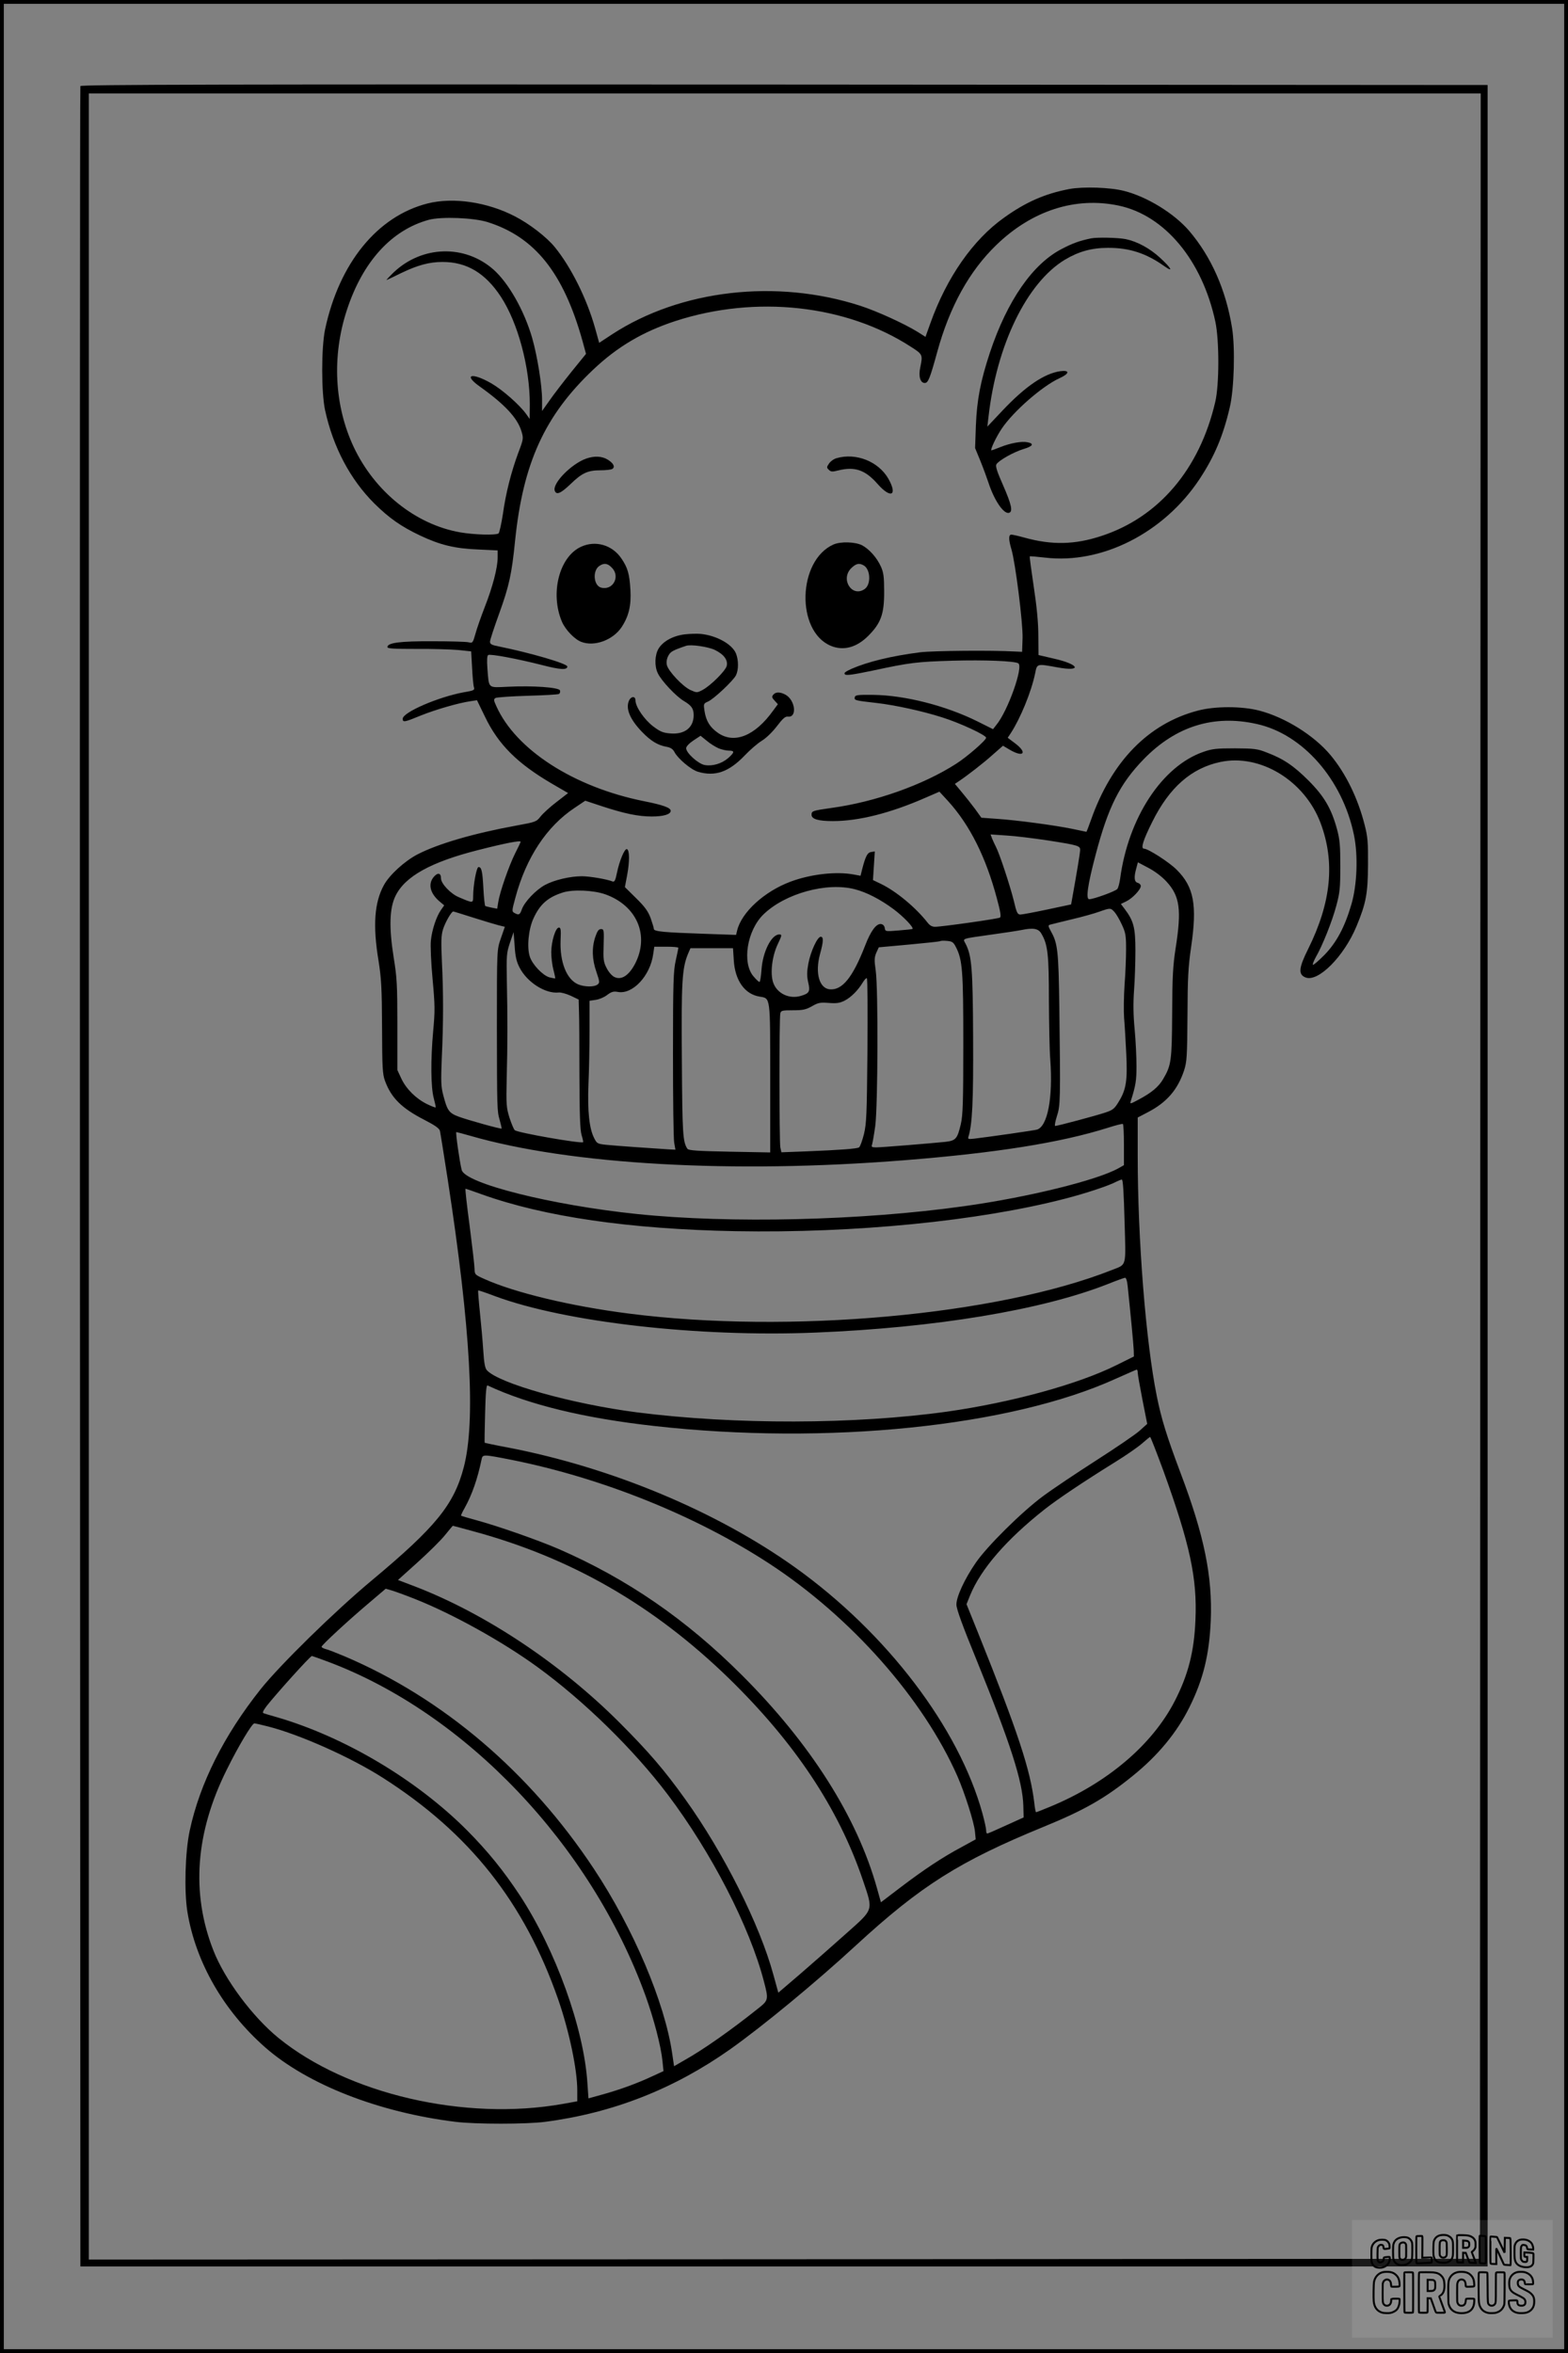
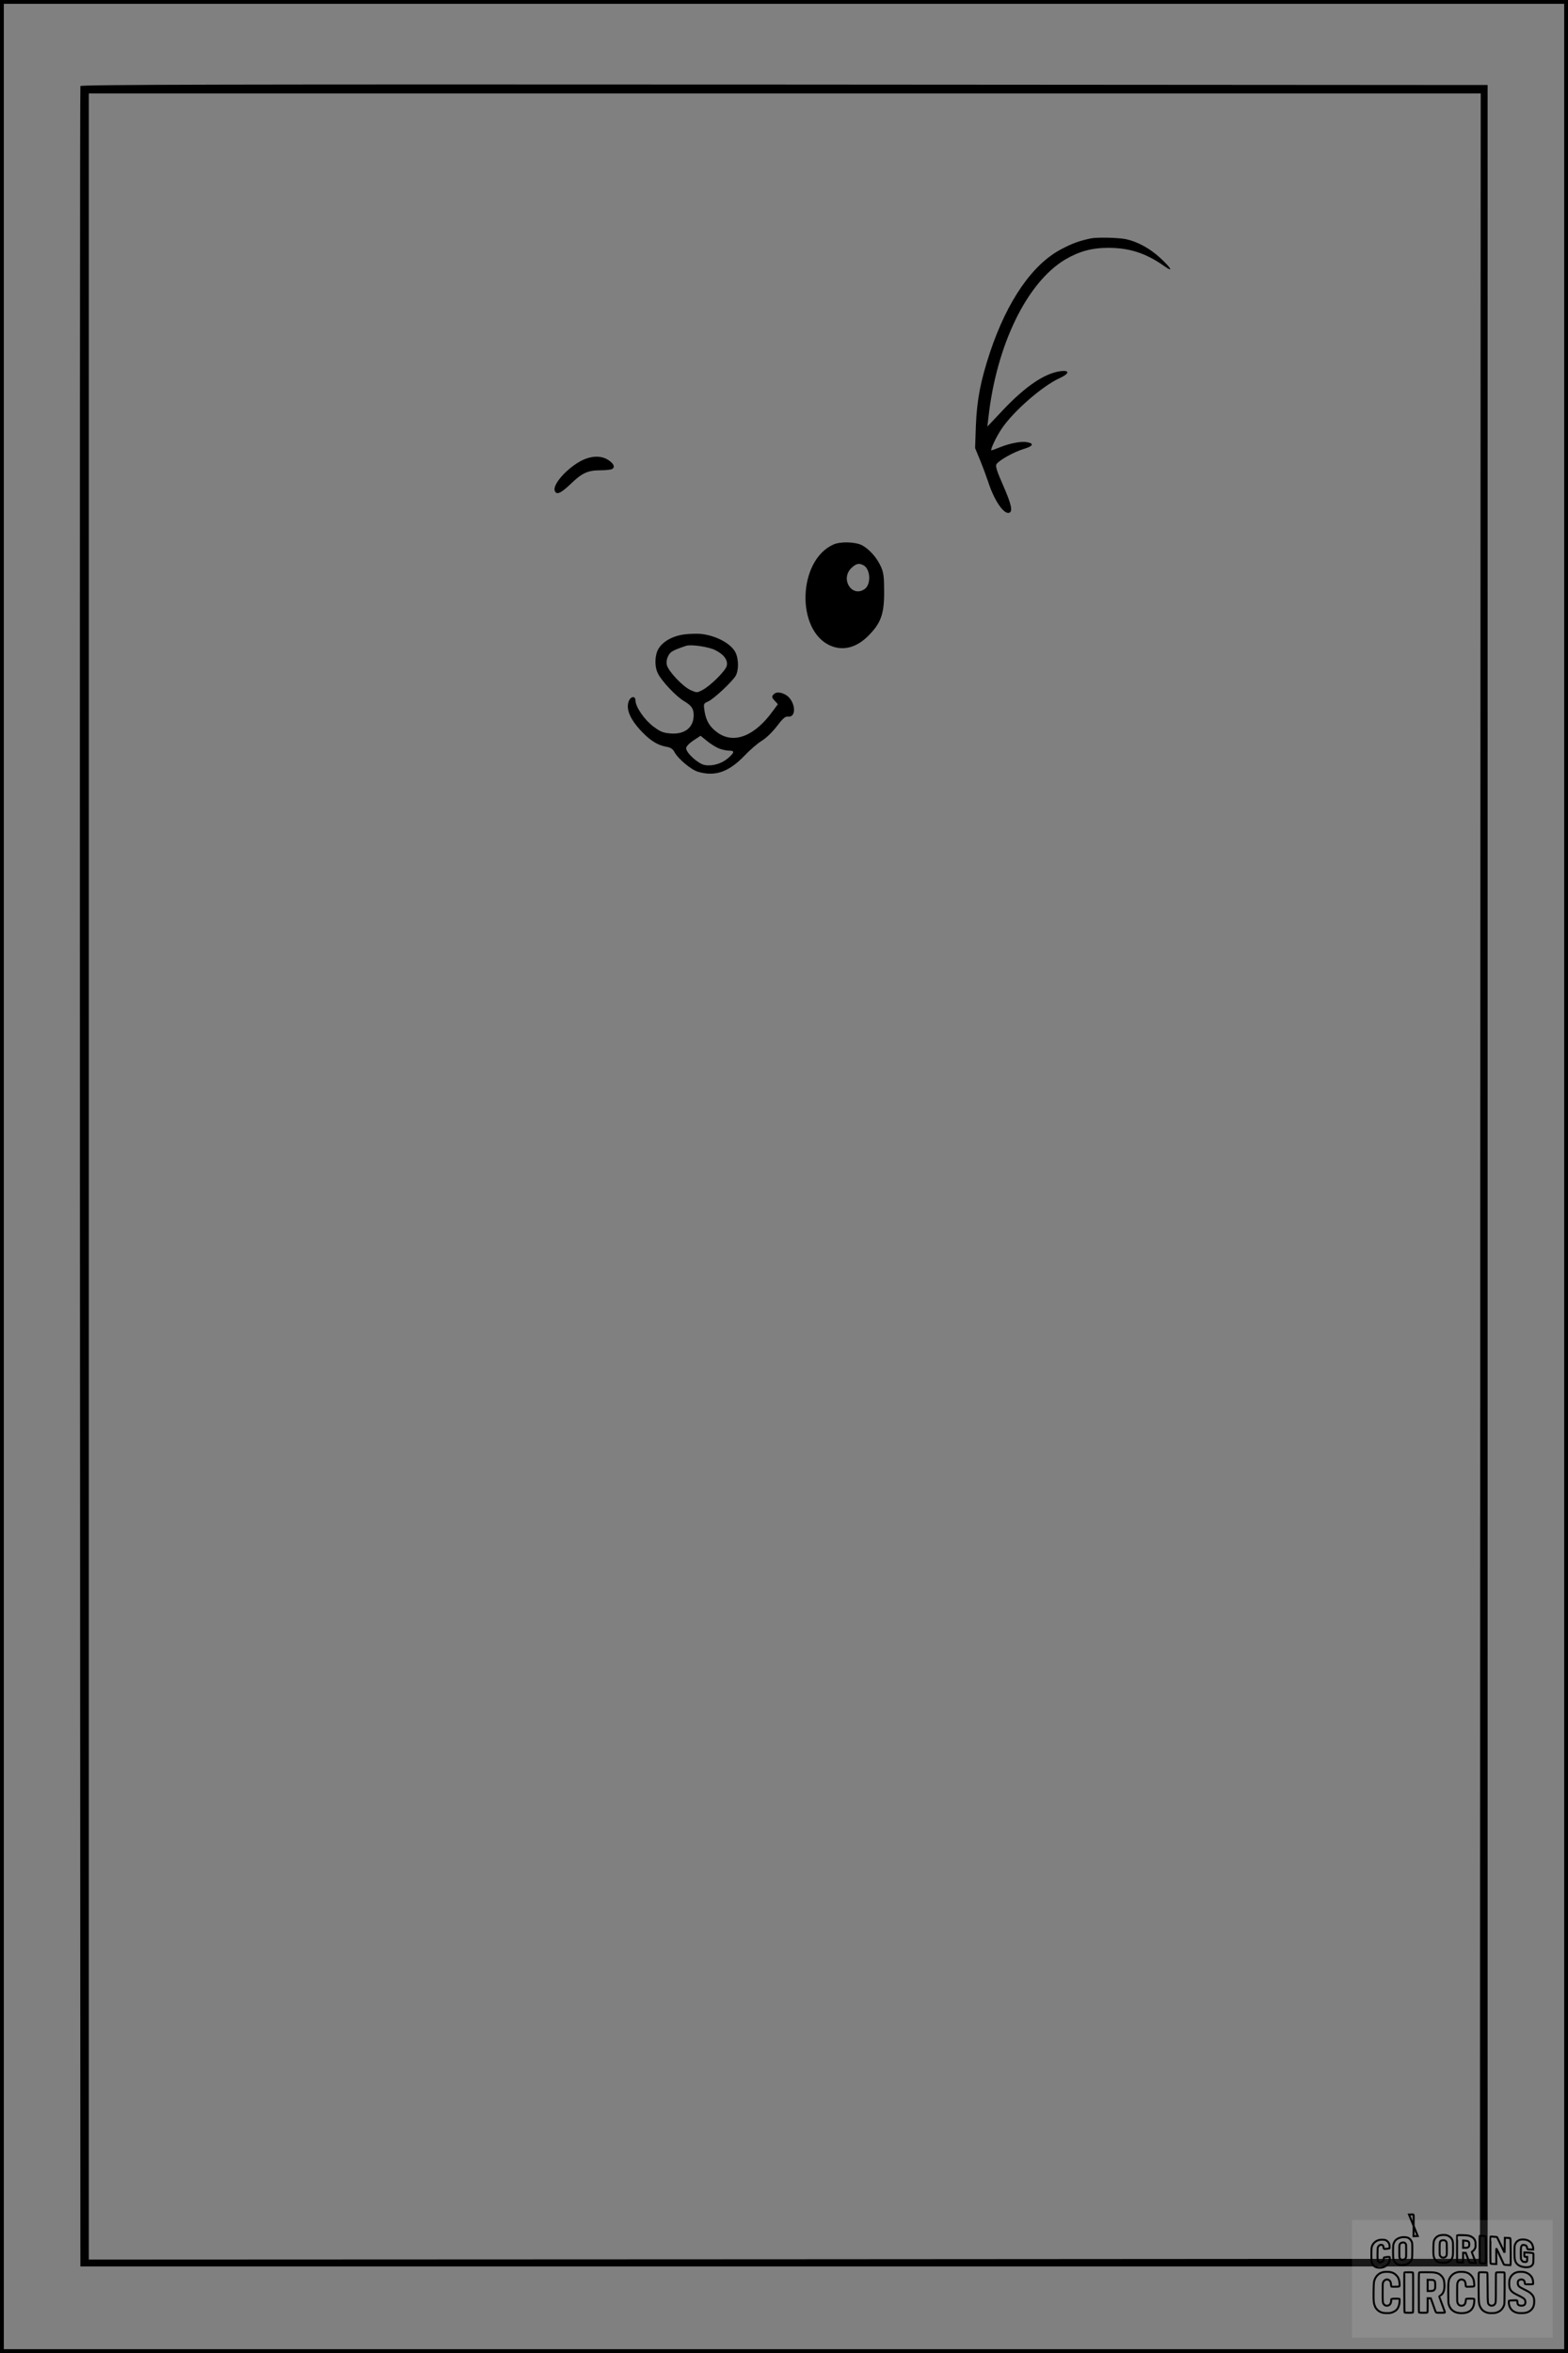
<svg xmlns="http://www.w3.org/2000/svg" version="1.0" width="1024pt" height="1536pt" viewBox="0 0 1024 1536" preserveAspectRatio="xMidYMid meet">
  <rect x="0" y="0" width="1024" height="1536" fill="#808080" stroke="none" />
  <g transform="translate(0.00 0.00) scale(1)">
    <g transform="translate(0,1536) scale(0.1,-0.1)" fill="#000000" stroke="none">
      <path d="M525 14798 c-3 -7 -4 -3212 -3 -7123 l3 -7110 4595 0 4595 0 0 7120 0 7120 -4593 3 c-3669 2 -4594 0 -4597 -10z m9142 -7115 l-2 -7068 -4542 -3 -4543 -2 0 7070 0 7070 4545 0 4545 0 -3 -7067z" />
-       <path d="M6983 14126 c-158 -30 -284 -85 -426 -187 -203 -144 -374 -390 -480 -686 l-33 -92 -49 31 c-87 54 -266 136 -377 172 -548 177 -1173 105 -1620 -186 l-85 -56 -27 97 c-54 192 -157 398 -263 528 -53 65 -164 151 -259 200 -180 94 -404 127 -571 85 -329 -83 -578 -390 -670 -822 -25 -120 -25 -412 0 -528 53 -242 164 -451 321 -608 96 -95 175 -151 300 -210 131 -62 227 -85 379 -91 l127 -6 0 -46 c0 -67 -33 -193 -84 -323 -24 -62 -52 -141 -61 -175 -17 -60 -19 -62 -44 -56 -14 4 -120 7 -236 7 -213 1 -295 -10 -295 -38 0 -10 41 -12 188 -12 103 1 226 -3 273 -7 l86 -9 6 -106 c3 -59 8 -116 12 -128 6 -19 0 -22 -66 -33 -168 -31 -399 -131 -399 -173 0 -25 11 -23 120 22 95 38 246 82 325 93 l40 6 52 -107 c87 -182 212 -306 438 -438 l105 -61 -75 -58 c-41 -31 -88 -74 -104 -94 -28 -36 -33 -37 -158 -60 -280 -51 -513 -119 -648 -189 -85 -45 -182 -134 -218 -200 -62 -113 -73 -264 -35 -493 18 -114 22 -178 23 -434 1 -264 3 -306 19 -350 41 -112 109 -179 257 -255 70 -36 98 -56 102 -72 3 -13 26 -156 51 -318 150 -976 183 -1578 105 -1877 -64 -245 -182 -390 -599 -738 -244 -203 -601 -553 -728 -712 -240 -302 -397 -615 -463 -923 -30 -140 -37 -395 -15 -531 54 -328 236 -645 508 -884 276 -242 740 -424 1243 -486 129 -16 463 -16 585 0 444 58 842 215 1209 474 213 151 562 439 821 678 424 390 676 549 1228 775 264 108 399 185 579 331 165 133 289 283 371 449 90 181 129 341 139 564 12 290 -43 557 -197 964 -91 242 -125 352 -155 500 -72 356 -125 1022 -125 1571 l0 250 65 34 c124 64 196 147 238 274 18 56 20 90 22 357 1 249 5 319 24 450 40 273 18 391 -95 503 -49 49 -186 137 -213 137 -23 0 -6 55 54 175 111 224 255 351 445 391 260 55 550 -122 654 -398 96 -256 70 -519 -81 -823 -62 -124 -66 -167 -16 -186 82 -31 250 137 332 335 62 149 74 213 75 401 1 146 -2 183 -22 260 -44 174 -123 336 -223 456 -108 129 -296 246 -464 290 -115 30 -291 30 -403 0 -321 -84 -562 -330 -697 -713 -15 -43 -29 -78 -30 -78 -1 0 -44 9 -96 20 -113 23 -357 56 -492 65 l-98 7 -41 57 c-23 31 -62 80 -87 110 l-45 54 24 16 c57 38 163 120 224 175 l66 58 44 -26 c90 -53 118 -21 36 41 l-49 37 20 30 c63 97 134 269 159 390 13 65 10 64 143 40 167 -31 148 19 -22 57 l-99 23 -1 125 c0 85 -10 190 -30 321 -16 107 -28 196 -26 198 2 2 47 -2 100 -8 371 -44 776 161 1009 513 97 147 154 282 197 467 29 121 36 391 15 520 -40 248 -136 464 -280 633 -98 114 -275 223 -426 261 -90 23 -267 29 -357 12z m322 -108 c301 -63 546 -357 632 -758 26 -122 26 -413 -1 -525 -102 -438 -369 -752 -744 -874 -173 -57 -322 -60 -500 -11 -39 11 -79 20 -87 20 -19 0 -19 -31 0 -95 26 -86 76 -484 73 -581 l-3 -89 -45 2 c-154 9 -538 5 -620 -5 -189 -24 -343 -62 -449 -108 -41 -19 -52 -27 -43 -36 9 -9 54 -2 184 25 242 52 286 57 518 64 210 6 406 -2 430 -17 35 -21 -68 -311 -143 -402 l-22 -28 -100 50 c-209 104 -477 172 -685 174 -101 1 -115 -1 -118 -16 -4 -20 2 -21 143 -37 120 -14 296 -52 425 -93 119 -37 290 -117 290 -134 0 -16 -125 -125 -196 -170 -215 -138 -528 -249 -813 -288 -126 -18 -131 -20 -131 -45 0 -28 44 -41 139 -41 169 0 376 52 606 153 l90 39 58 -63 c141 -156 245 -363 317 -633 24 -88 29 -121 20 -126 -13 -8 -379 -60 -424 -60 -19 0 -35 9 -49 28 -77 98 -203 203 -304 252 l-52 25 6 93 6 94 -24 -4 c-24 -3 -37 -28 -59 -114 l-10 -41 -43 8 c-114 22 -283 3 -416 -47 -170 -64 -318 -199 -347 -318 l-7 -29 -201 7 c-268 9 -336 15 -336 32 0 7 -10 39 -21 71 -17 45 -38 74 -95 130 l-73 72 15 80 c16 87 16 162 -2 168 -15 5 -49 -77 -65 -155 -10 -50 -16 -61 -29 -56 -37 15 -150 34 -200 34 -78 0 -182 -25 -241 -57 -59 -32 -133 -109 -151 -159 -13 -36 -19 -40 -48 -24 -18 10 -18 13 6 101 70 261 204 464 386 585 l70 47 112 -37 c144 -47 234 -66 323 -66 76 0 123 14 123 37 0 20 -49 38 -175 63 -458 92 -837 336 -964 621 -18 39 -18 45 -4 53 8 4 102 11 209 14 106 3 198 8 205 12 6 5 9 15 6 23 -7 20 -177 32 -339 24 -135 -6 -124 -15 -135 119 -4 55 -2 83 5 88 14 9 197 -26 350 -65 119 -31 167 -34 167 -10 0 19 -240 89 -447 131 -47 9 -58 15 -58 31 0 11 27 93 60 184 65 180 82 257 104 477 52 505 193 815 510 1115 157 149 325 248 536 317 525 171 1115 107 1539 -168 77 -49 78 -52 61 -134 -13 -58 0 -102 29 -102 22 0 33 25 81 200 82 299 210 530 387 701 233 225 516 316 798 257z m-4120 -108 c307 -97 494 -330 618 -772 l24 -88 -95 -117 c-52 -65 -117 -149 -143 -187 l-49 -69 0 74 c0 93 -31 286 -65 404 -52 179 -154 358 -252 445 -187 165 -465 158 -651 -17 -31 -30 -52 -53 -47 -51 6 2 49 23 96 46 106 51 183 72 269 72 158 0 279 -72 381 -227 112 -171 189 -460 189 -703 l-1 -95 -21 30 c-44 62 -157 161 -230 203 -128 73 -185 57 -75 -21 164 -117 247 -206 273 -294 13 -44 13 -49 -21 -138 -46 -125 -81 -259 -101 -402 -10 -65 -23 -121 -28 -125 -19 -13 -159 -9 -251 7 -291 51 -558 265 -696 559 -126 270 -142 592 -44 891 103 316 291 523 535 590 82 22 293 14 385 -15z m5022 -3276 c301 -66 560 -362 635 -724 28 -134 21 -327 -17 -455 -43 -147 -97 -248 -176 -329 -38 -38 -71 -67 -75 -64 -3 4 6 26 19 50 43 74 107 234 134 336 23 85 26 117 26 257 0 133 -3 173 -21 240 -37 137 -85 218 -187 320 -96 96 -164 142 -273 183 -60 24 -81 26 -207 27 -120 0 -149 -3 -206 -23 -270 -93 -491 -431 -544 -829 -4 -28 -12 -58 -18 -66 -12 -15 -155 -67 -184 -67 -23 0 -10 94 42 290 82 312 157 462 314 624 209 215 457 293 738 230z m-1372 -759 c212 -33 220 -36 219 -66 -1 -20 -21 -141 -52 -314 l-7 -39 -155 -33 c-85 -18 -165 -33 -176 -33 -19 0 -25 11 -44 93 -25 99 -92 303 -116 349 -8 15 -19 40 -25 54 l-10 27 103 -7 c57 -3 175 -18 263 -31z m-3435 -10 c0 -3 -16 -37 -36 -76 -40 -80 -100 -252 -110 -317 l-7 -44 -36 7 c-20 4 -39 9 -42 11 -3 2 -9 52 -12 111 -6 116 -12 143 -32 143 -13 0 -35 -118 -35 -191 0 -46 0 -46 -93 -6 -54 22 -117 89 -117 123 0 36 -21 40 -47 10 -39 -46 -25 -107 37 -160 l31 -26 -21 -30 c-30 -42 -59 -130 -66 -199 -4 -32 1 -145 11 -252 16 -174 16 -209 4 -339 -17 -186 -16 -368 4 -440 8 -30 14 -57 12 -59 -3 -2 -28 8 -57 22 -71 35 -135 98 -167 166 l-26 56 0 295 c0 261 -3 311 -24 439 -31 196 -28 322 12 403 62 127 231 221 540 299 180 46 277 64 277 54z m4219 -261 c86 -94 98 -182 59 -431 -18 -115 -22 -187 -23 -428 -2 -312 -6 -339 -59 -429 -29 -50 -75 -89 -160 -134 -56 -30 -58 -30 -51 -9 32 102 37 132 37 227 0 58 -5 166 -12 240 -9 93 -10 171 -4 255 5 66 9 183 9 260 0 151 -12 194 -70 271 l-25 33 35 17 c40 19 95 77 95 100 0 9 -9 18 -20 21 -23 6 -26 36 -9 96 l10 38 70 -37 c43 -23 88 -57 118 -90z m-2036 -49 c78 -20 168 -67 254 -131 64 -48 132 -119 122 -128 -2 -2 -43 -6 -91 -10 -85 -7 -87 -7 -90 16 -2 14 -11 24 -24 26 -31 4 -67 -44 -104 -140 -81 -209 -150 -294 -232 -286 -68 7 -96 107 -63 229 23 83 24 114 5 114 -22 0 -66 -96 -81 -175 -10 -55 -10 -82 -1 -122 14 -60 8 -73 -48 -89 -76 -23 -157 16 -181 88 -20 60 -7 170 29 247 29 61 30 66 11 66 -51 0 -108 -113 -116 -231 -3 -43 -9 -79 -13 -79 -5 0 -22 16 -38 35 -78 88 -44 302 65 407 141 136 413 211 596 163z m-1630 -33 c207 -74 290 -269 194 -454 -40 -76 -89 -108 -134 -86 -16 7 -38 32 -51 58 -21 40 -23 57 -20 150 3 99 2 105 -17 105 -15 0 -24 -12 -37 -50 -24 -71 -22 -147 7 -230 22 -64 22 -71 7 -82 -21 -17 -85 -16 -126 1 -76 32 -121 146 -115 290 3 67 1 81 -11 81 -22 0 -49 -89 -50 -160 0 -33 6 -85 14 -115 8 -30 13 -56 12 -57 -1 -1 -18 2 -38 7 -44 13 -111 83 -128 135 -20 60 -9 179 24 250 42 92 94 138 192 169 66 21 200 15 277 -12z m3325 -115 c11 -12 33 -49 48 -82 25 -53 28 -72 28 -160 0 -55 -4 -161 -10 -235 -5 -74 -6 -171 -3 -215 4 -44 10 -147 14 -230 9 -176 0 -237 -48 -315 -28 -47 -39 -56 -87 -72 -55 -19 -313 -88 -329 -88 -5 0 0 28 11 63 23 70 24 104 16 717 -5 362 -11 412 -53 487 -21 38 -21 43 -7 47 10 3 73 18 142 35 69 16 150 39 180 50 71 25 73 25 98 -2z m-4188 -37 c69 -22 143 -44 166 -50 l41 -10 -25 -72 c-27 -79 -27 -64 -27 -588 1 -521 1 -544 18 -600 8 -30 14 -56 13 -57 -4 -5 -222 56 -279 77 -65 24 -76 40 -102 140 -15 56 -16 90 -10 240 11 234 11 430 1 630 -6 136 -5 173 7 213 14 45 55 117 67 117 3 0 61 -18 130 -40z m3711 -105 c42 -71 49 -136 49 -435 1 -157 4 -331 9 -388 18 -246 -17 -435 -87 -456 -16 -5 -316 -48 -410 -59 -37 -4 -42 -3 -38 11 26 81 33 232 31 647 -2 458 -9 535 -49 614 -19 37 -35 31 175 61 80 11 165 24 190 29 77 16 111 10 130 -24z m-3408 -221 c49 -96 168 -172 255 -163 15 2 50 -8 79 -21 l52 -25 2 -75 c2 -41 3 -230 3 -420 1 -255 4 -356 14 -389 7 -23 12 -45 10 -47 -12 -11 -424 61 -446 78 -7 6 -22 43 -35 82 -20 65 -22 85 -18 256 6 227 6 399 1 635 -3 169 -2 184 20 250 l24 70 7 -90 c4 -69 12 -102 32 -141z m2849 135 c44 -85 49 -157 49 -636 0 -375 -3 -464 -16 -520 -23 -98 -33 -109 -102 -117 -98 -10 -415 -36 -451 -36 -28 0 -33 3 -27 18 3 9 13 64 21 122 17 132 20 892 3 1014 -10 68 -9 87 4 117 l16 35 198 18 c109 10 200 20 203 22 2 3 22 4 44 2 34 -3 42 -8 58 -39z m-1812 -6 c0 -5 -8 -42 -17 -83 -15 -66 -18 -139 -18 -610 0 -294 3 -555 8 -580 l8 -45 -43 2 c-96 6 -357 24 -411 30 -54 6 -59 8 -76 42 -33 63 -45 178 -38 354 4 89 7 248 7 353 l0 191 40 6 c23 3 56 17 75 32 28 21 42 25 69 20 97 -19 213 105 232 248 l7 47 78 0 c44 0 79 -3 79 -7z m362 -81 c8 -133 72 -223 170 -238 70 -12 68 7 68 -533 l0 -484 -266 5 c-210 4 -268 8 -275 19 -30 46 -33 96 -36 576 -4 513 1 601 40 696 l16 37 139 0 139 0 5 -78z m873 -590 c-4 -420 -6 -475 -23 -546 -11 -43 -25 -82 -32 -86 -14 -9 -122 -17 -346 -26 l-161 -6 -7 32 c-7 39 -8 846 0 875 4 18 13 20 82 20 65 0 84 4 124 26 41 24 54 26 110 22 52 -4 72 -1 104 15 43 22 89 69 120 121 10 16 21 28 25 25 5 -2 6 -215 4 -472z m1675 -616 l0 -132 -37 -21 c-141 -78 -590 -189 -1008 -247 -670 -94 -1527 -114 -2135 -51 -559 58 -1124 200 -1145 288 -14 55 -41 247 -35 247 3 0 44 -11 90 -24 653 -189 1715 -249 2835 -160 603 48 1023 115 1330 212 50 16 93 27 98 25 4 -2 7 -64 7 -137z m4 -497 c9 -308 16 -280 -84 -320 -747 -295 -2107 -418 -3152 -284 -379 48 -748 137 -945 226 -61 27 -63 29 -64 66 0 21 -15 147 -32 281 -18 133 -30 242 -27 242 3 0 50 -16 105 -36 409 -147 968 -228 1660 -241 775 -14 1587 66 2150 212 133 34 290 86 335 111 14 7 30 13 36 14 8 0 13 -83 18 -271z m20 -421 c18 -170 39 -389 40 -423 l1 -40 -113 -56 c-250 -125 -685 -244 -1107 -304 -602 -84 -1385 -86 -2023 -5 -428 55 -907 190 -983 276 -12 14 -18 49 -23 129 -4 61 -14 173 -22 249 -8 77 -13 141 -11 142 1 2 52 -15 112 -38 461 -170 1326 -268 2090 -237 784 32 1479 147 1910 317 55 22 105 40 112 41 7 1 14 -20 17 -51z m66 -568 c0 -11 14 -91 31 -178 l31 -157 -50 -45 c-28 -25 -156 -112 -284 -194 -128 -82 -285 -187 -348 -234 -139 -103 -365 -327 -438 -434 -73 -106 -127 -223 -126 -273 0 -28 40 -138 131 -360 222 -546 302 -794 306 -954 l2 -75 -115 -52 c-63 -29 -118 -53 -122 -53 -5 -1 -8 9 -8 22 0 12 -11 61 -24 109 -154 559 -624 1177 -1222 1605 -512 366 -1197 653 -1878 784 -82 15 -150 30 -151 31 -1 2 0 88 3 191 3 133 8 187 16 183 269 -126 632 -214 1091 -265 1129 -126 2323 -4 3010 308 72 32 133 59 138 60 4 1 7 -8 7 -19z m168 -642 c173 -479 221 -700 209 -972 -8 -206 -47 -359 -135 -530 -147 -286 -441 -536 -814 -690 -48 -20 -89 -36 -92 -36 -2 0 -8 26 -11 58 -26 219 -106 462 -368 1114 l-75 186 23 57 c70 172 238 366 488 563 85 67 257 182 460 308 70 43 149 98 175 121 26 23 50 42 53 43 3 0 42 -100 87 -222z m-4256 72 c593 -119 1202 -364 1682 -677 534 -349 1005 -881 1229 -1389 47 -108 108 -298 114 -360 l5 -51 -93 -51 c-124 -66 -246 -147 -400 -264 l-126 -96 -26 93 c-130 464 -434 943 -882 1390 -364 364 -750 629 -1196 823 -134 58 -394 149 -537 188 -53 14 -99 28 -101 30 -2 1 9 25 24 51 48 87 83 187 110 316 7 34 8 34 197 -3z m-251 -466 c639 -173 1176 -482 1667 -958 432 -421 718 -850 877 -1319 68 -202 74 -186 -108 -348 -84 -75 -218 -193 -298 -262 l-146 -125 -32 116 c-89 328 -325 797 -576 1147 -136 190 -238 309 -430 501 -384 384 -874 710 -1333 887 l-113 43 130 117 c72 65 152 144 178 177 27 33 49 60 50 60 1 0 62 -16 134 -36z m-381 -442 c247 -98 568 -276 797 -442 306 -222 631 -540 854 -835 285 -378 535 -862 628 -1220 31 -118 30 -123 -39 -177 -175 -140 -356 -267 -477 -335 l-71 -41 -12 82 c-48 333 -254 818 -512 1207 -418 631 -984 1113 -1628 1387 -53 22 -108 44 -123 47 -15 4 -27 11 -27 15 0 11 179 176 312 288 l107 91 38 -11 c21 -6 90 -31 153 -56z m-572 -408 c901 -336 1721 -1197 2078 -2183 54 -150 100 -326 110 -422 l7 -69 -76 -35 c-101 -47 -215 -88 -324 -118 l-90 -25 -7 101 c-23 357 -208 869 -441 1224 -107 162 -210 289 -344 424 -331 332 -801 611 -1245 740 -39 11 -77 22 -84 25 -10 3 -4 16 19 47 62 79 285 327 296 327 2 0 48 -16 101 -36z m-388 -424 c208 -53 540 -201 750 -335 566 -361 924 -813 1145 -1446 72 -207 125 -459 125 -595 l0 -71 -94 -17 c-640 -114 -1407 64 -1858 431 -169 138 -350 380 -425 572 -146 373 -117 768 88 1179 76 154 165 302 180 302 6 0 46 -9 89 -20z" />
      <path d="M7125 13804 c-76 -16 -120 -32 -189 -68 -191 -97 -358 -338 -471 -677 -62 -188 -85 -308 -92 -479 l-5 -145 35 -85 c19 -47 42 -110 52 -140 37 -114 98 -205 133 -198 29 6 18 54 -38 182 -39 88 -50 123 -43 135 16 26 113 80 175 99 64 19 74 36 28 45 -37 8 -110 -5 -178 -32 -29 -12 -55 -21 -57 -21 -11 0 31 89 67 142 76 113 265 278 377 329 66 30 69 54 6 46 -105 -15 -228 -98 -379 -258 l-98 -104 7 60 c53 474 251 880 500 1030 89 53 174 77 280 77 139 1 250 -35 368 -119 64 -45 47 -14 -29 56 -66 60 -146 104 -222 120 -51 10 -185 13 -227 5z" />
      <path d="M3827 12366 c-97 -35 -222 -163 -204 -210 11 -29 39 -17 103 44 75 73 113 90 196 90 35 0 69 4 77 9 20 13 7 38 -31 61 -38 23 -87 25 -141 6z" />
-       <path d="M5463 12369 c-18 -5 -40 -21 -49 -35 -16 -23 -16 -27 -1 -41 13 -13 22 -14 61 -4 108 27 176 4 257 -88 87 -99 133 -76 70 35 -65 112 -211 170 -338 133z" />
      <path d="M5444 11806 c-235 -103 -248 -566 -18 -662 82 -34 168 -11 244 65 83 83 105 143 104 291 0 95 -4 123 -21 161 -27 60 -77 115 -124 140 -45 22 -138 25 -185 5z m195 -136 c46 -24 51 -125 8 -155 -82 -58 -161 63 -88 136 31 30 51 35 80 19z" />
-       <path d="M3795 11791 c-143 -65 -204 -305 -125 -490 23 -53 83 -115 126 -131 85 -33 205 11 262 94 48 72 65 142 59 245 -6 105 -18 146 -60 207 -60 87 -168 118 -262 75z m200 -136 c58 -57 9 -151 -69 -131 -49 12 -58 109 -13 141 31 21 54 19 82 -10z" />
      <path d="M4472 11219 c-76 -9 -142 -45 -171 -93 -25 -41 -28 -114 -5 -161 23 -49 119 -151 170 -181 50 -30 64 -49 64 -93 0 -80 -58 -126 -150 -119 -49 4 -66 10 -114 46 -58 44 -116 128 -116 170 0 27 -25 29 -40 3 -27 -52 1 -124 83 -209 57 -59 103 -87 160 -97 27 -5 42 -15 52 -35 22 -42 108 -115 153 -128 111 -33 201 -2 303 104 36 38 88 83 115 99 29 18 69 57 98 95 39 51 54 64 72 62 62 -7 47 110 -18 144 -35 18 -62 18 -78 -1 -11 -13 -9 -20 9 -39 l21 -23 -31 -42 c-119 -166 -255 -220 -362 -144 -50 35 -76 76 -86 141 -7 47 -7 49 22 62 38 16 164 135 183 171 18 36 18 100 0 144 -26 61 -128 117 -231 127 -22 2 -68 1 -103 -3z m197 -102 c59 -29 86 -66 77 -104 -8 -32 -105 -129 -158 -157 -36 -19 -37 -19 -78 -1 -51 23 -146 124 -155 164 -4 19 -1 40 9 59 14 28 28 36 116 66 32 11 146 -6 189 -27z m24 -642 c20 -8 50 -15 67 -15 39 0 38 -11 -5 -49 -42 -36 -102 -54 -153 -45 -43 8 -122 80 -121 110 0 11 20 32 47 50 l47 31 41 -33 c22 -19 57 -40 77 -49z" />
    </g>
  </g>
  <rect x="0.0" y="0.0" width="1024.0" height="1536.0" fill="none" stroke="black" stroke-width="5" />
  <g transform="translate(882.93 1449.20) scale(0.128)" opacity="1.0">
    <rect x="0" y="0" width="1024.0" height="600.0" fill="white" fill-opacity="0.1" />
    <g transform="translate(0,650) scale(0.1,-0.1)" stroke="none">
      <path fill="none" stroke="#000000" stroke-width="100" d="M4491 5720 c-164 -43 -269 -147 -319 -315 -19 -65 -29 -577 -13 -693 25 -190 116 -310 276 -367 63 -23 284 -32 370 -16 122 22 249 110 294 205 51 104 56 150 56 496 0 341 -4 385 -48 478 -46 100 -156 184 -282 217 -83 21 -241 19 -334 -5z m270 -273 c19 -12 43 -40 54 -62 18 -37 20 -64 23 -320 5 -339 -1 -384 -56 -436 -87 -82 -235 -56 -289 51 -22 43 -23 53 -23 335 0 314 7 370 52 412 34 32 66 42 139 42 53 1 73 -4 100 -22z" />
      <path fill="none" stroke="#000000" stroke-width="100" d="M5367 5723 c-4 -3 -7 -311 -7 -683 0 -618 1 -679 17 -691 12 -10 51 -14 152 -14 l136 0 3 248 2 248 67 -3 67 -3 34 -85 c18 -47 58 -152 89 -235 30 -82 63 -158 73 -168 14 -15 40 -19 165 -24 l148 -6 -5 34 c-4 19 -49 143 -102 276 -53 133 -96 246 -96 251 0 6 15 19 33 31 53 33 104 92 134 156 27 57 28 67 27 195 0 115 -4 144 -23 193 -31 80 -76 135 -148 183 -83 56 -166 82 -303 94 -129 11 -453 14 -463 3z m541 -300 c55 -27 77 -73 77 -163 0 -61 -4 -82 -23 -111 -34 -55 -73 -69 -191 -69 l-101 0 0 187 0 186 101 -6 c66 -4 114 -12 137 -24z" />
      <path fill="none" stroke="#000000" stroke-width="100" d="M6514 5685 c-4 -9 -5 -320 -2 -690 3 -511 7 -678 16 -687 19 -19 273 -30 291 -13 11 11 13 126 12 675 -1 364 -6 672 -11 685 -11 28 -27 31 -187 40 -99 6 -114 5 -119 -10z" />
-       <path fill="none" stroke="#000000" stroke-width="100" d="M3355 5683 c-27 -3 -55 -9 -62 -15 -10 -8 -13 -150 -13 -683 0 -592 2 -674 15 -685 12 -10 52 -11 173 -6 362 15 578 29 590 38 8 7 12 46 12 129 0 108 -2 119 -20 129 -11 6 -24 9 -28 7 -4 -3 -103 -8 -221 -12 l-214 -7 5 545 c4 384 2 549 -5 556 -11 11 -120 12 -232 4z" />
+       <path fill="none" stroke="#000000" stroke-width="100" d="M3355 5683 l-214 -7 5 545 c4 384 2 549 -5 556 -11 11 -120 12 -232 4z" />
      <path fill="none" stroke="#000000" stroke-width="100" d="M7067 5654 c-4 -4 -7 -310 -7 -680 0 -625 1 -673 18 -692 15 -18 31 -21 152 -24 l134 -3 -3 400 c-2 277 1 397 8 390 11 -11 153 -311 251 -530 96 -215 128 -281 142 -292 7 -6 82 -14 165 -17 l153 -7 11 28 c14 34 3 1333 -11 1347 -5 5 -70 11 -144 14 l-136 5 -1 -54 c-1 -30 -5 -200 -8 -379 l-6 -325 -73 150 c-40 83 -123 256 -184 385 -61 129 -117 242 -125 252 -11 12 -40 18 -121 22 -59 4 -130 9 -157 12 -28 3 -54 2 -58 -2z" />
      <path fill="none" stroke="#000000" stroke-width="100" d="M2507 5614 c-220 -49 -342 -159 -394 -357 -24 -91 -24 -641 0 -740 57 -233 232 -339 510 -310 56 6 127 21 158 33 76 29 187 114 226 174 64 95 67 114 71 505 2 232 -1 371 -8 404 -27 126 -116 235 -228 278 -74 29 -236 35 -335 13z m191 -281 c15 -11 36 -35 47 -54 19 -32 20 -52 20 -349 0 -309 0 -316 -23 -362 -31 -62 -75 -89 -155 -95 -53 -4 -67 -2 -97 19 -19 13 -44 41 -55 63 -19 37 -20 60 -20 350 0 337 2 351 60 405 54 51 169 63 223 23z" />
      <path fill="none" stroke="#000000" stroke-width="100" d="M8568 5491 c-133 -43 -219 -134 -262 -280 -13 -45 -16 -107 -16 -343 0 -320 9 -395 60 -506 73 -156 258 -255 506 -269 191 -11 324 47 376 165 19 42 22 70 26 288 4 209 3 242 -11 256 -19 18 -186 38 -347 41 l-105 2 -3 -95 c-1 -52 2 -102 7 -109 6 -10 33 -16 75 -19 l66 -4 0 -105 c0 -98 -1 -105 -26 -130 -23 -23 -31 -25 -99 -21 -64 3 -79 7 -112 34 -21 16 -49 52 -63 80 -25 49 -25 51 -25 324 0 303 6 348 56 402 28 29 32 30 99 26 105 -6 152 -50 167 -158 8 -53 9 -54 48 -62 22 -5 90 -10 150 -11 l110 -2 3 43 c4 52 -30 180 -66 245 -53 99 -179 183 -317 212 -96 20 -226 18 -297 -4z" />
      <path fill="none" stroke="#000000" stroke-width="100" d="M1390 5484 c-203 -45 -359 -207 -390 -404 -13 -83 -13 -616 0 -694 20 -123 100 -235 203 -281 98 -45 271 -51 387 -13 211 67 340 238 340 451 0 54 -3 69 -17 74 -24 9 -264 -15 -280 -28 -7 -7 -13 -31 -13 -60 0 -56 -13 -95 -43 -128 -31 -34 -95 -61 -144 -61 -35 0 -48 6 -77 35 -52 52 -58 99 -54 423 3 257 5 280 24 323 42 89 120 132 202 109 53 -14 72 -42 81 -120 11 -90 15 -92 150 -79 62 6 125 15 138 20 25 9 25 10 21 107 -3 82 -9 106 -33 155 -33 68 -97 130 -163 160 -60 27 -235 33 -332 11z" />
      <path fill="none" stroke="#000000" stroke-width="100" d="M1600 3845 c-239 -44 -424 -235 -476 -495 -22 -109 -33 -831 -15 -1000 31 -300 174 -492 425 -572 45 -15 100 -21 211 -25 181 -6 263 8 380 66 147 73 214 152 266 311 26 78 32 117 37 219 4 98 2 125 -9 132 -22 14 -393 11 -407 -3 -7 -7 -12 -39 -12 -73 0 -169 -84 -275 -217 -275 -68 0 -110 18 -150 64 -65 73 -68 99 -68 606 0 446 1 456 22 515 78 208 337 201 392 -11 6 -23 13 -75 16 -115 3 -41 10 -78 15 -83 10 -10 289 -10 357 0 63 9 67 18 60 147 -12 210 -62 331 -181 445 -86 82 -165 123 -280 146 -94 19 -261 20 -366 1z" />
      <path fill="none" stroke="#000000" stroke-width="100" d="M5376 3840 c-151 -39 -268 -118 -350 -237 -106 -157 -118 -245 -114 -863 4 -463 5 -477 27 -550 33 -106 72 -178 131 -243 123 -135 290 -197 526 -197 326 0 528 127 610 384 34 106 48 339 20 349 -29 12 -386 9 -400 -2 -7 -6 -16 -44 -20 -85 -17 -192 -81 -266 -226 -266 -93 1 -163 55 -197 152 -16 48 -18 92 -18 503 0 437 1 452 22 520 26 81 57 119 121 147 78 35 188 8 237 -56 30 -40 55 -133 55 -206 0 -92 6 -95 157 -92 70 1 161 5 201 8 87 8 88 9 78 158 -12 189 -62 314 -170 422 -76 76 -130 109 -241 144 -102 33 -337 38 -449 10z" />
      <path fill="none" stroke="#000000" stroke-width="100" d="M8441 3845 c-204 -45 -357 -196 -406 -402 -24 -99 -17 -331 13 -416 47 -137 141 -225 342 -323 334 -162 396 -203 438 -284 19 -37 23 -57 20 -116 -3 -59 -8 -77 -30 -107 -39 -50 -98 -70 -190 -65 -137 7 -187 57 -188 185 0 95 4 94 -223 86 -106 -3 -198 -10 -204 -16 -17 -13 -17 -107 1 -200 44 -226 196 -375 436 -423 103 -20 339 -15 435 10 199 53 340 189 391 377 21 78 28 222 15 311 -16 115 -56 191 -145 276 -85 81 -145 117 -386 235 -250 122 -298 173 -301 319 -3 109 52 167 164 175 115 8 183 -49 194 -164 3 -32 10 -64 16 -70 10 -14 340 -17 387 -4 24 7 25 9 22 92 -5 150 -54 269 -153 369 -69 70 -189 133 -297 155 -90 18 -265 18 -351 0z" />
      <path fill="none" stroke="#000000" stroke-width="100" d="M2710 3833 c-14 -2 -29 -9 -35 -14 -7 -7 -9 -354 -7 -1017 3 -910 5 -1008 20 -1019 20 -16 384 -18 413 -3 19 10 19 32 19 1019 0 923 -1 1010 -16 1022 -13 10 -61 14 -193 16 -97 1 -187 -1 -201 -4z" />
      <path fill="none" stroke="#000000" stroke-width="100" d="M3455 3833 c-47 -12 -45 32 -45 -1034 0 -987 0 -1009 19 -1019 12 -6 98 -10 210 -10 159 0 192 3 205 16 14 13 16 61 16 370 l0 355 81 -3 82 -3 88 -245 c49 -135 105 -292 124 -350 20 -58 45 -113 57 -122 18 -16 45 -18 229 -18 184 0 210 2 216 16 7 19 16 -7 -153 448 -74 197 -134 362 -134 366 0 4 23 22 50 40 162 104 228 273 217 560 -8 225 -46 336 -153 450 -104 110 -219 160 -413 179 -101 11 -657 13 -696 4z m721 -409 c64 -48 69 -61 72 -231 4 -176 -7 -223 -59 -267 -43 -36 -89 -46 -216 -46 l-113 0 0 286 0 286 144 -4 c127 -3 148 -5 172 -24z" />
      <path fill="none" stroke="#000000" stroke-width="100" d="M6510 3834 c-51 -11 -50 7 -50 -683 1 -672 7 -842 35 -951 45 -175 148 -311 289 -380 117 -58 200 -73 376 -68 124 4 156 9 225 32 108 37 176 79 246 153 61 66 117 169 140 258 9 37 13 248 16 831 4 727 3 782 -13 795 -13 11 -57 14 -204 14 -171 0 -190 -2 -209 -19 -21 -19 -21 -19 -21 -746 0 -782 0 -782 -52 -861 -64 -95 -228 -106 -302 -19 -61 73 -60 64 -66 877 -4 562 -8 745 -17 754 -13 13 -341 23 -393 13z" />
    </g>
  </g>
</svg>